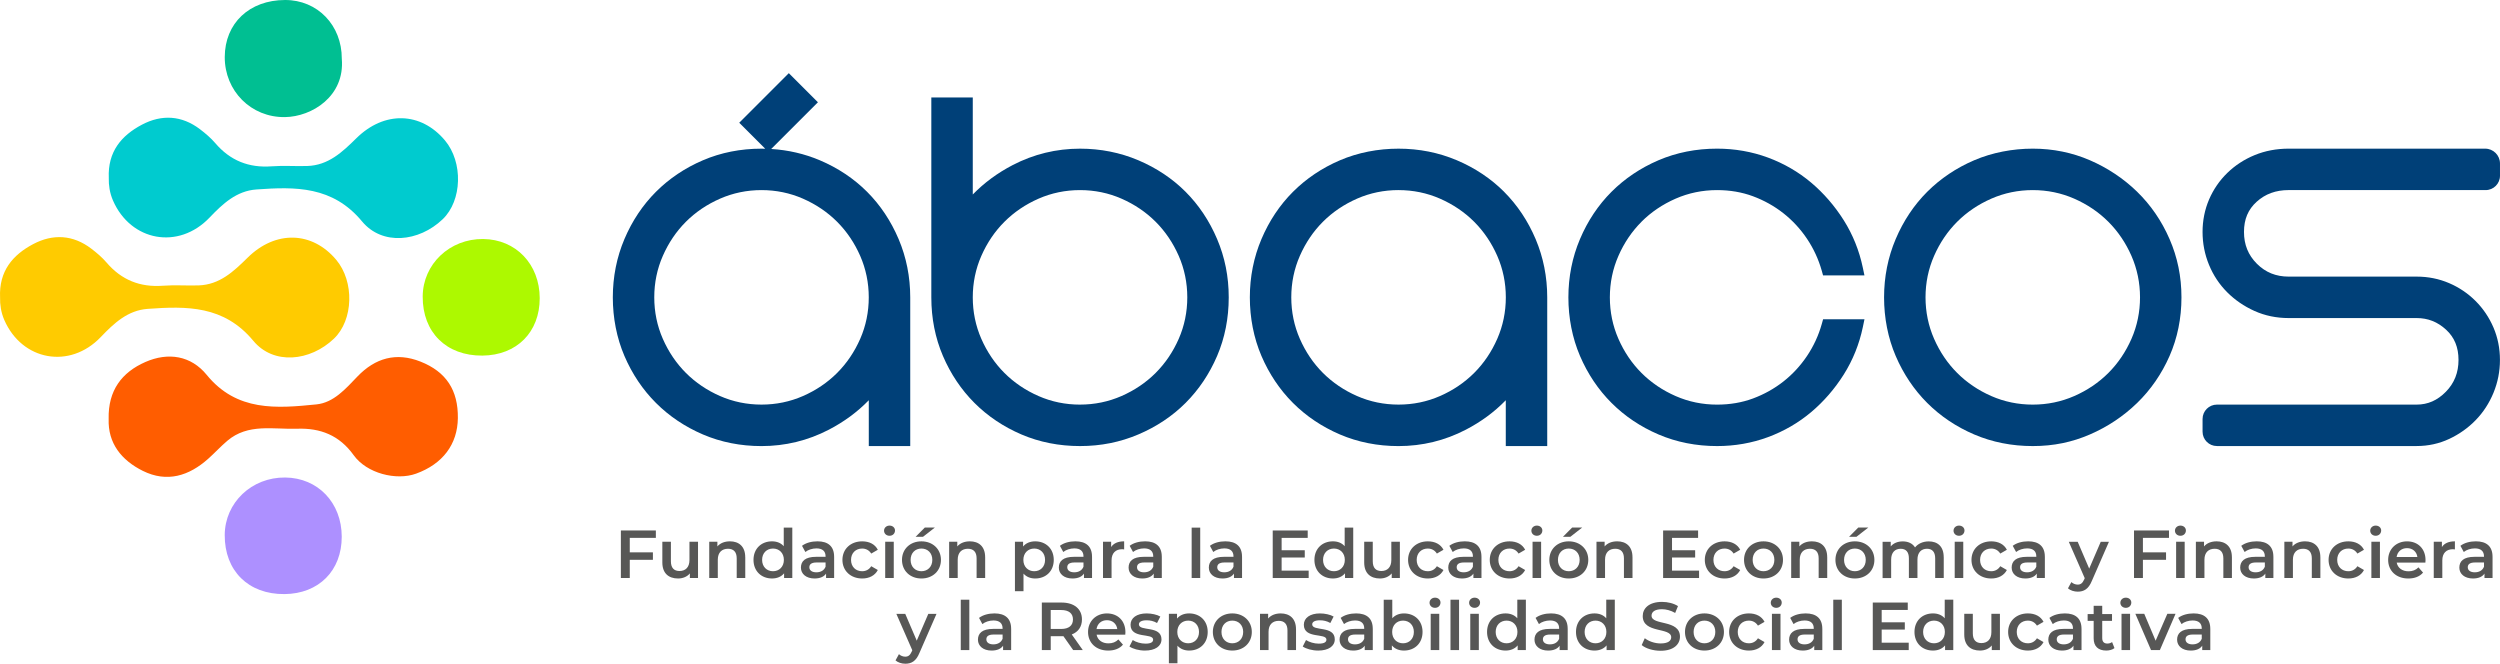
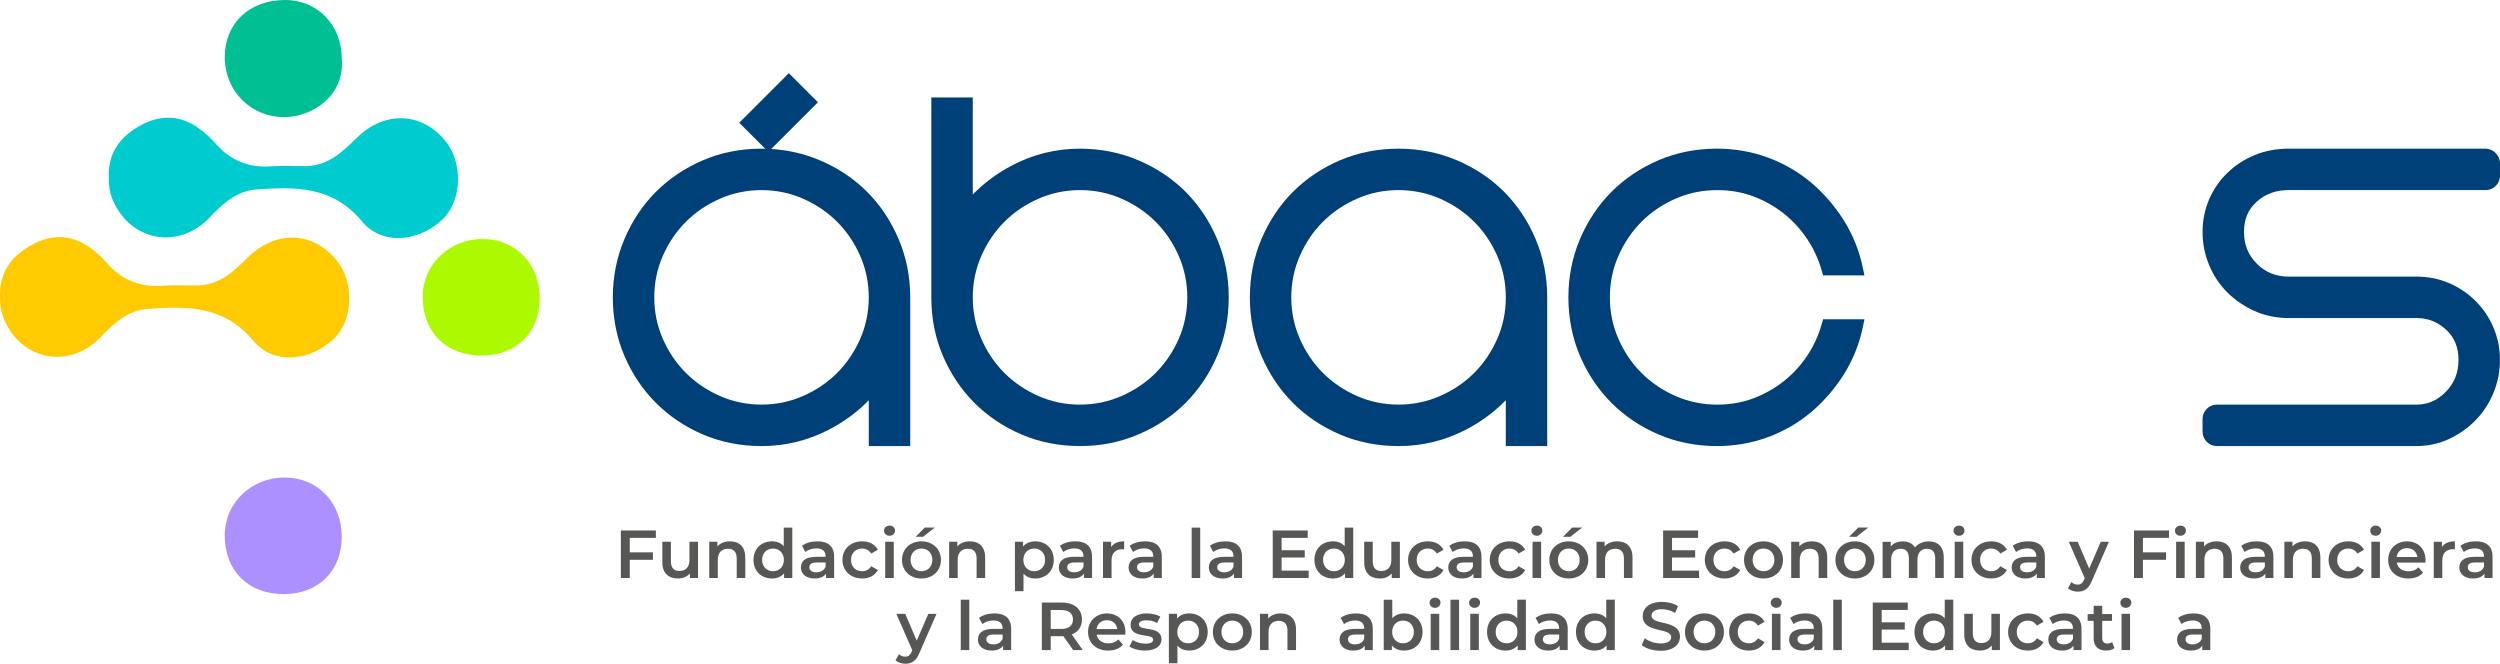
<svg xmlns="http://www.w3.org/2000/svg" id="Layer_2" viewBox="0 0 1638.1 434.91">
  <defs>
    <style>
      .cls-1 {
        fill: #ffcb00;
      }

      .cls-2 {
        fill: #004078;
      }

      .cls-3 {
        fill: #00bf92;
      }

      .cls-4 {
        fill: #adf900;
      }

      .cls-5 {
        fill: #575756;
      }

      .cls-6 {
        fill: #00cbcf;
      }

      .cls-7 {
        fill: #ad90ff;
      }

      .cls-8 {
        fill: #ff5d00;
      }
    </style>
  </defs>
  <g id="LOGO">
    <g>
-       <path class="cls-8" d="M71.19,274.43c-.4-18.59,8.59-30.44,24.06-37.23,15.01-6.59,29.91-4.18,40.2,8.44,19.71,24.15,45.82,21.97,71.9,19.34,11.32-1.15,19.19-10.29,26.87-18.29,11.68-12.17,25.44-16.01,41.24-9.78,17,6.7,24.76,18.86,24.55,37.02-.2,17.19-9.9,30.09-27.39,36.43-12.97,4.7-32.31-.16-40.87-12.09-9.39-13.1-21.84-17.88-36.98-17.35-15.63.55-32.22-3.71-45.89,7.96-4.32,3.69-8.19,7.91-12.43,11.7-12.65,11.3-27.05,15.8-42.84,7.97-14.02-6.96-22.99-18.13-22.41-34.1Z" />
      <path class="cls-6" d="M71.29,116.72c-.8-17.37,8.32-27.95,21.7-35.02,12.94-6.84,26.09-6.14,38.08,3,3.56,2.71,7.06,5.67,9.96,9.06,9.79,11.46,21.98,16.34,36.98,15.22,7.73-.58,15.54.03,23.3-.21,13.83-.44,22.96-9.08,32.15-18.15,18.35-18.14,42.34-17.36,58.06,1.35,12.04,14.33,11.33,39.46-1.47,51.69-15.65,14.96-39.6,17.36-52.8,1.44-19.27-23.23-43.63-22.8-69.22-20.96-13.09.94-22.08,9.39-30.75,18.46-20.31,21.27-51.58,15.55-63.24-11.2-2.19-5.02-2.87-10.2-2.76-14.67Z" />
      <path class="cls-1" d="M.05,194.96c-.8-17.37,8.32-27.95,21.7-35.02,12.94-6.84,26.09-6.14,38.08,3,3.56,2.71,7.06,5.67,9.96,9.06,9.79,11.46,21.98,16.34,36.98,15.22,7.73-.58,15.54.03,23.3-.21,13.83-.44,22.96-9.08,32.15-18.15,18.35-18.14,42.34-17.36,58.06,1.35,12.04,14.33,11.33,39.46-1.47,51.69-15.65,14.96-39.6,17.36-52.8,1.44-19.27-23.23-43.63-22.8-69.22-20.96-13.09.94-22.08,9.39-30.75,18.46-20.31,21.27-51.58,15.55-63.24-11.2C.62,204.61-.06,199.44.05,194.96Z" />
      <path class="cls-3" d="M223.96,38.47c2.11,24.63-19.62,38.01-37.22,38.26-22.21.32-39.54-17.14-39.47-39.35C147.33,15.22,163.37.05,186.78,0c21.24-.05,37.24,16.51,37.18,38.47Z" />
      <path class="cls-7" d="M223.92,351.62c.04,22.3-15.05,37.45-37.52,37.65-23.64.21-39.28-15.25-39.15-38.7.12-21.23,17.67-37.92,39.65-37.69,21.41.22,36.97,16.52,37.02,38.75Z" />
      <path class="cls-4" d="M353.64,195.35c.04,22.3-15.05,37.45-37.52,37.65-23.64.21-39.28-15.25-39.15-38.7.12-21.23,17.67-37.92,39.65-37.69,21.41.22,36.97,16.52,37.02,38.75Z" />
      <g>
        <path class="cls-2" d="M568.14,125.67c-8.68-8.68-19.1-15.63-30.98-20.66-10.02-4.24-20.71-6.71-31.84-7.39l30.62-30.61-19.07-19.07-32.49,32.49,17.04,17.04c-.81-.02-1.62-.06-2.44-.06-13.69,0-26.6,2.56-38.39,7.61-11.75,5.03-22.1,11.98-30.78,20.66-8.67,8.67-15.62,19.09-20.66,30.98-5.05,11.91-7.6,24.75-7.6,38.19s2.56,26.61,7.61,38.39c5.04,11.76,11.99,22.12,20.66,30.78,8.66,8.67,19.02,15.62,30.78,20.66,11.78,5.05,24.7,7.61,38.39,7.61,15.53,0,30.36-3.61,44.08-10.73,9.99-5.18,18.77-11.65,26.2-19.31v30.04h27.16v-97.44c0-13.43-2.56-26.28-7.61-38.19-5.04-11.88-11.99-22.3-20.66-30.98ZM498.97,124.56c9.54,0,18.68,1.89,27.17,5.61,8.54,3.75,16.07,8.84,22.36,15.14,6.3,6.3,11.39,13.82,15.14,22.36,3.72,8.5,5.61,17.64,5.61,27.17s-1.88,18.68-5.6,27.17c-3.74,8.54-8.84,16.06-15.14,22.36-6.31,6.31-13.83,11.4-22.36,15.13-8.48,3.72-17.62,5.61-27.17,5.61s-18.7-1.88-27.18-5.61c-8.53-3.73-16.05-8.82-22.36-15.13-6.31-6.31-11.4-13.84-15.14-22.37-3.72-8.48-5.6-17.62-5.6-27.17s1.88-18.69,5.61-27.17c3.74-8.53,8.83-16.06,15.13-22.36,6.3-6.3,13.83-11.39,22.37-15.13,8.49-3.72,17.63-5.61,27.17-5.61Z" />
        <path class="cls-2" d="M776.85,125.67c-8.68-8.68-19.11-15.63-30.98-20.66-11.91-5.05-24.76-7.6-38.19-7.6-15.53,0-30.36,3.61-44.08,10.73-10,5.19-18.77,11.66-26.2,19.3v-63.58h-27.16v130.98c0,13.69,2.56,26.61,7.61,38.39,5.04,11.77,11.99,22.12,20.65,30.78,8.66,8.67,19.02,15.62,30.78,20.66,11.78,5.05,24.7,7.61,38.39,7.61s26.28-2.56,38.19-7.61c11.89-5.04,22.31-11.99,30.98-20.66,8.67-8.67,15.62-19.03,20.66-30.78,5.05-11.78,7.61-24.7,7.61-38.39s-2.56-26.28-7.61-38.19c-5.03-11.87-11.99-22.29-20.66-30.98ZM707.68,265.12c-9.56,0-18.7-1.88-27.18-5.61-8.53-3.73-16.05-8.82-22.36-15.13-6.31-6.31-11.4-13.83-15.14-22.37-3.72-8.48-5.6-17.62-5.6-27.17s1.88-18.69,5.61-27.17c3.74-8.54,8.83-16.06,15.14-22.36,6.3-6.3,13.82-11.39,22.36-15.14,8.49-3.72,17.64-5.61,27.18-5.61s18.68,1.89,27.17,5.61c8.54,3.75,16.07,8.84,22.36,15.14,6.3,6.3,11.39,13.82,15.14,22.36,3.72,8.49,5.6,17.63,5.6,27.17s-1.88,18.69-5.6,27.17c-3.74,8.54-8.84,16.06-15.14,22.36-6.31,6.31-13.84,11.4-22.37,15.13-8.48,3.72-17.62,5.61-27.17,5.61Z" />
        <path class="cls-2" d="M985.56,125.67c-8.68-8.67-19.1-15.63-30.98-20.66-11.91-5.05-24.76-7.6-38.19-7.6s-26.6,2.56-38.39,7.61c-11.75,5.03-22.1,11.99-30.78,20.66-8.67,8.67-15.63,19.1-20.66,30.98-5.05,11.9-7.61,24.75-7.61,38.19s2.56,26.61,7.61,38.39c5.04,11.76,11.99,22.12,20.65,30.78,8.66,8.67,19.02,15.62,30.78,20.66,11.78,5.05,24.7,7.61,38.39,7.61,15.53,0,30.36-3.61,44.07-10.73,9.99-5.18,18.77-11.65,26.2-19.31v30.04h27.16v-97.44c0-13.43-2.56-26.28-7.6-38.19-5.03-11.87-11.99-22.29-20.66-30.98ZM916.39,124.56c9.53,0,18.68,1.89,27.17,5.61,8.54,3.75,16.07,8.84,22.37,15.14,6.3,6.3,11.39,13.82,15.14,22.36,3.72,8.49,5.61,17.64,5.61,27.17s-1.89,18.68-5.61,27.17c-3.74,8.54-8.83,16.06-15.14,22.36-6.31,6.31-13.84,11.4-22.37,15.13-8.48,3.72-17.62,5.61-27.17,5.61s-18.7-1.88-27.18-5.61c-8.52-3.73-16.05-8.82-22.36-15.13-6.31-6.31-11.4-13.83-15.14-22.37-3.72-8.48-5.61-17.62-5.61-27.17s1.89-18.69,5.61-27.17c3.74-8.54,8.83-16.06,15.14-22.37,6.3-6.3,13.83-11.39,22.36-15.13,8.49-3.72,17.63-5.61,27.18-5.61Z" />
        <path class="cls-2" d="M1075.56,145.3c6.3-6.3,13.83-11.39,22.36-15.13,8.49-3.72,17.63-5.61,27.18-5.61,8.38,0,16.29,1.35,23.49,4.02,7.25,2.69,13.95,6.43,19.91,11.1,5.95,4.68,11.17,10.3,15.49,16.73,4.32,6.43,7.58,13.48,9.69,20.95l.87,3.11h27.11l-1.08-5.14c-2.33-11.13-6.53-21.57-12.49-31.03-5.94-9.41-13.12-17.7-21.36-24.65-8.29-7-17.81-12.51-28.29-16.4-10.5-3.88-21.72-5.85-33.35-5.85-13.69,0-26.61,2.56-38.39,7.61-11.75,5.04-22.1,11.99-30.77,20.66-8.67,8.67-15.63,19.1-20.66,30.98-5.05,11.91-7.6,24.75-7.6,38.19s2.56,26.61,7.61,38.39c5.04,11.76,11.99,22.12,20.66,30.78,8.66,8.67,19.01,15.62,30.78,20.66,11.78,5.05,24.7,7.61,38.39,7.61,11.63,0,22.85-1.97,33.35-5.86,10.48-3.88,19.99-9.4,28.29-16.39,8.24-6.95,15.43-15.24,21.36-24.65,5.96-9.46,10.16-19.9,12.49-31.03l1.07-5.14h-27.11l-.87,3.11c-2.1,7.47-5.36,14.52-9.68,20.95-4.33,6.43-9.54,12.06-15.49,16.73-5.95,4.67-12.65,8.41-19.91,11.1-7.19,2.67-15.09,4.02-23.49,4.02-9.56,0-18.7-1.88-27.18-5.61-8.53-3.73-16.05-8.82-22.36-15.13-6.31-6.31-11.4-13.84-15.13-22.37-3.72-8.48-5.61-17.62-5.61-27.17s1.89-18.69,5.61-27.17c3.73-8.53,8.82-16.05,15.13-22.36Z" />
-         <path class="cls-2" d="M1400.33,125.63c-8.91-8.65-19.3-15.58-30.9-20.61-11.67-5.06-24.27-7.62-37.47-7.62s-26.6,2.56-38.39,7.61c-11.74,5.03-22.1,11.99-30.78,20.66-8.67,8.67-15.62,19.1-20.66,30.98-5.05,11.9-7.61,24.75-7.61,38.19s2.56,26.61,7.61,38.39c5.04,11.76,11.99,22.12,20.65,30.78,8.66,8.67,19.02,15.62,30.78,20.66,11.78,5.05,24.7,7.61,38.39,7.61s25.81-2.56,37.47-7.62c11.62-5.03,22.01-11.97,30.9-20.61,8.93-8.66,16.07-19.02,21.25-30.78,5.19-11.8,7.81-24.73,7.81-38.43s-2.62-26.3-7.81-38.22c-5.17-11.89-12.32-22.31-21.25-30.99ZM1331.95,124.56c9.53,0,18.68,1.89,27.17,5.61,8.54,3.75,16.07,8.84,22.36,15.14,6.3,6.3,11.39,13.82,15.14,22.36,3.72,8.5,5.61,17.64,5.61,27.17s-1.88,18.68-5.6,27.17c-3.75,8.54-8.84,16.07-15.14,22.37-6.31,6.31-13.84,11.4-22.36,15.13-8.48,3.72-17.63,5.61-27.17,5.61s-18.7-1.88-27.17-5.61c-8.52-3.73-16.05-8.82-22.36-15.13-6.31-6.31-11.4-13.83-15.14-22.37-3.72-8.48-5.61-17.62-5.61-27.17s1.89-18.69,5.61-27.17c3.74-8.54,8.83-16.06,15.14-22.37,6.3-6.3,13.83-11.39,22.36-15.13,8.49-3.72,17.63-5.61,27.17-5.61Z" />
        <path class="cls-2" d="M1499.66,124.56h129.03c5.18,0,9.4-4.22,9.4-9.4v-8.03c0-5.36-4.36-9.73-9.73-9.73h-128.71c-7.97,0-15.48,1.42-22.31,4.23-6.81,2.8-12.85,6.74-17.94,11.7-5.1,4.97-9.12,10.83-11.94,17.4-2.82,6.59-4.26,13.74-4.26,21.25s1.42,14.74,4.23,21.56c2.81,6.84,6.82,12.88,11.92,17.97,5.06,5.07,11.07,9.18,17.85,12.24,6.86,3.09,14.41,4.66,22.44,4.66h83.86c7.4,0,13.71,2.5,19.28,7.63,5.47,5.04,8.13,11.52,8.13,19.79s-2.71,15.19-8.29,20.87c-5.55,5.66-11.81,8.41-19.13,8.41h-130.88c-5.19,0-9.41,4.22-9.41,9.41v8.35c0,5.18,4.21,9.39,9.39,9.39h130.91c7.55,0,14.75-1.58,21.37-4.69,6.51-3.05,12.32-7.17,17.27-12.26,4.95-5.08,8.88-11.12,11.69-17.93,2.81-6.82,4.23-14.08,4.23-21.56s-1.43-14.65-4.26-21.25c-2.81-6.55-6.75-12.39-11.72-17.36-4.97-4.97-10.81-8.91-17.36-11.71-6.6-2.83-13.74-4.26-21.24-4.26h-83.86c-8.34,0-15.16-2.76-20.84-8.44-5.68-5.68-8.44-12.49-8.44-20.84s2.71-14.72,8.29-19.76c5.7-5.15,12.57-7.66,21-7.66Z" />
      </g>
    </g>
    <g>
      <path class="cls-5" d="M412.65,352.44v9.48h15.16v4.89h-15.16v11.92h-5.83v-31.15h22.92v4.85h-17.09Z" />
      <path class="cls-5" d="M457.37,354.98v23.76h-5.34v-3.03c-1.79,2.18-4.62,3.34-7.72,3.34-6.14,0-10.32-3.34-10.32-10.5v-13.57h5.61v12.81c0,4.32,2.06,6.36,5.61,6.36,3.9,0,6.55-2.4,6.55-7.16v-12.01h5.61Z" />
      <path class="cls-5" d="M488.33,365.12v13.62h-5.61v-12.9c0-4.23-2.11-6.27-5.7-6.27-3.99,0-6.69,2.4-6.69,7.16v12.01h-5.61v-23.76h5.34v3.07c1.84-2.18,4.75-3.34,8.25-3.34,5.74,0,10,3.25,10,10.41Z" />
      <path class="cls-5" d="M519.15,345.72v33.01h-5.38v-3.07c-1.88,2.27-4.67,3.38-7.94,3.38-6.95,0-12.11-4.81-12.11-12.19s5.16-12.15,12.11-12.15c3.09,0,5.83,1.02,7.71,3.2v-12.19h5.61ZM513.63,366.86c0-4.54-3.1-7.43-7.13-7.43s-7.13,2.89-7.13,7.43,3.1,7.43,7.13,7.43,7.13-2.89,7.13-7.43Z" />
      <path class="cls-5" d="M546.56,364.81v13.93h-5.29v-2.89c-1.35,2.05-3.95,3.2-7.54,3.2-5.47,0-8.93-2.98-8.93-7.12s2.69-7.08,9.96-7.08h6.19v-.36c0-3.25-1.97-5.16-5.97-5.16-2.69,0-5.47.89-7.27,2.36l-2.2-4.05c2.56-1.96,6.28-2.94,10.14-2.94,6.91,0,10.9,3.25,10.9,10.1ZM540.95,371.31v-2.76h-5.79c-3.81,0-4.84,1.42-4.84,3.16,0,2,1.7,3.29,4.58,3.29s5.11-1.25,6.06-3.69Z" />
      <path class="cls-5" d="M551.99,366.86c0-7.12,5.38-12.15,12.96-12.15,4.67,0,8.39,1.91,10.23,5.52l-4.31,2.49c-1.44-2.27-3.59-3.29-5.97-3.29-4.13,0-7.27,2.85-7.27,7.43s3.14,7.43,7.27,7.43c2.38,0,4.53-1.02,5.97-3.29l4.31,2.49c-1.84,3.56-5.56,5.56-10.23,5.56-7.58,0-12.96-5.07-12.96-12.19Z" />
      <path class="cls-5" d="M579.26,347.73c0-1.87,1.53-3.34,3.59-3.34s3.59,1.38,3.59,3.2c0,1.96-1.48,3.47-3.59,3.47s-3.59-1.47-3.59-3.34ZM580.02,354.98h5.61v23.76h-5.61v-23.76Z" />
      <path class="cls-5" d="M591.02,366.86c0-7.12,5.38-12.15,12.74-12.15s12.79,5.03,12.79,12.15-5.34,12.19-12.79,12.19-12.74-5.07-12.74-12.19ZM610.89,366.86c0-4.54-3.05-7.43-7.13-7.43s-7.09,2.89-7.09,7.43,3.05,7.43,7.09,7.43,7.13-2.89,7.13-7.43ZM606,345.64h6.59l-7.81,6.1h-4.84l6.06-6.1Z" />
      <path class="cls-5" d="M645.52,365.12v13.62h-5.61v-12.9c0-4.23-2.11-6.27-5.7-6.27-3.99,0-6.68,2.4-6.68,7.16v12.01h-5.61v-23.76h5.34v3.07c1.84-2.18,4.75-3.34,8.25-3.34,5.74,0,10,3.25,10,10.41Z" />
-       <path class="cls-5" d="M690.47,366.86c0,7.39-5.16,12.19-12.16,12.19-3.05,0-5.74-1.02-7.67-3.2v11.52h-5.61v-32.39h5.34v3.11c1.88-2.27,4.67-3.38,7.94-3.38,7,0,12.16,4.81,12.16,12.15ZM684.77,366.86c0-4.54-3.05-7.43-7.09-7.43s-7.13,2.89-7.13,7.43,3.1,7.43,7.13,7.43,7.09-2.89,7.09-7.43Z" />
+       <path class="cls-5" d="M690.47,366.86c0,7.39-5.16,12.19-12.16,12.19-3.05,0-5.74-1.02-7.67-3.2v11.52h-5.61v-32.39h5.34v3.11c1.88-2.27,4.67-3.38,7.94-3.38,7,0,12.16,4.81,12.16,12.15M684.77,366.86c0-4.54-3.05-7.43-7.09-7.43s-7.13,2.89-7.13,7.43,3.1,7.43,7.13,7.43,7.09-2.89,7.09-7.43Z" />
      <path class="cls-5" d="M715.55,364.81v13.93h-5.29v-2.89c-1.35,2.05-3.95,3.2-7.54,3.2-5.47,0-8.93-2.98-8.93-7.12s2.69-7.08,9.96-7.08h6.19v-.36c0-3.25-1.97-5.16-5.97-5.16-2.69,0-5.47.89-7.27,2.36l-2.2-4.05c2.56-1.96,6.28-2.94,10.14-2.94,6.91,0,10.9,3.25,10.9,10.1ZM709.94,371.31v-2.76h-5.79c-3.81,0-4.84,1.42-4.84,3.16,0,2,1.7,3.29,4.58,3.29s5.11-1.25,6.06-3.69Z" />
      <path class="cls-5" d="M736.59,354.71v5.29c-.49-.09-.9-.13-1.3-.13-4.26,0-6.95,2.49-6.95,7.34v11.52h-5.61v-23.76h5.34v3.47c1.62-2.49,4.53-3.74,8.52-3.74Z" />
      <path class="cls-5" d="M761.26,364.81v13.93h-5.29v-2.89c-1.35,2.05-3.95,3.2-7.54,3.2-5.47,0-8.93-2.98-8.93-7.12s2.69-7.08,9.96-7.08h6.19v-.36c0-3.25-1.97-5.16-5.97-5.16-2.69,0-5.47.89-7.27,2.36l-2.2-4.05c2.56-1.96,6.28-2.94,10.14-2.94,6.91,0,10.9,3.25,10.9,10.1ZM755.66,371.31v-2.76h-5.79c-3.81,0-4.85,1.42-4.85,3.16,0,2,1.71,3.29,4.58,3.29s5.11-1.25,6.06-3.69Z" />
      <path class="cls-5" d="M780.82,345.72h5.61v33.01h-5.61v-33.01Z" />
      <path class="cls-5" d="M813.84,364.81v13.93h-5.29v-2.89c-1.35,2.05-3.95,3.2-7.54,3.2-5.47,0-8.93-2.98-8.93-7.12s2.69-7.08,9.96-7.08h6.19v-.36c0-3.25-1.97-5.16-5.97-5.16-2.69,0-5.47.89-7.27,2.36l-2.2-4.05c2.56-1.96,6.28-2.94,10.14-2.94,6.91,0,10.9,3.25,10.9,10.1ZM808.23,371.31v-2.76h-5.79c-3.81,0-4.85,1.42-4.85,3.16,0,2,1.71,3.29,4.58,3.29s5.12-1.25,6.06-3.69Z" />
      <path class="cls-5" d="M857.49,373.89v4.85h-23.55v-31.15h22.92v4.85h-17.09v8.1h15.16v4.76h-15.16v8.59h17.72Z" />
      <path class="cls-5" d="M886.69,345.72v33.01h-5.38v-3.07c-1.88,2.27-4.67,3.38-7.94,3.38-6.96,0-12.11-4.81-12.11-12.19s5.16-12.15,12.11-12.15c3.09,0,5.83,1.02,7.71,3.2v-12.19h5.61ZM881.18,366.86c0-4.54-3.1-7.43-7.13-7.43s-7.13,2.89-7.13,7.43,3.1,7.43,7.13,7.43,7.13-2.89,7.13-7.43Z" />
      <path class="cls-5" d="M917.25,354.98v23.76h-5.34v-3.03c-1.79,2.18-4.62,3.34-7.71,3.34-6.15,0-10.32-3.34-10.32-10.5v-13.57h5.61v12.81c0,4.32,2.06,6.36,5.61,6.36,3.9,0,6.55-2.4,6.55-7.16v-12.01h5.61Z" />
      <path class="cls-5" d="M922.63,366.86c0-7.12,5.38-12.15,12.96-12.15,4.67,0,8.39,1.91,10.23,5.52l-4.31,2.49c-1.44-2.27-3.59-3.29-5.97-3.29-4.13,0-7.27,2.85-7.27,7.43s3.14,7.43,7.27,7.43c2.38,0,4.53-1.02,5.97-3.29l4.31,2.49c-1.84,3.56-5.56,5.56-10.23,5.56-7.58,0-12.96-5.07-12.96-12.19Z" />
      <path class="cls-5" d="M970.72,364.81v13.93h-5.29v-2.89c-1.35,2.05-3.95,3.2-7.54,3.2-5.47,0-8.93-2.98-8.93-7.12s2.69-7.08,9.96-7.08h6.19v-.36c0-3.25-1.97-5.16-5.97-5.16-2.69,0-5.47.89-7.27,2.36l-2.2-4.05c2.56-1.96,6.28-2.94,10.14-2.94,6.91,0,10.9,3.25,10.9,10.1ZM965.11,371.31v-2.76h-5.79c-3.81,0-4.84,1.42-4.84,3.16,0,2,1.7,3.29,4.57,3.29s5.12-1.25,6.06-3.69Z" />
      <path class="cls-5" d="M976.15,366.86c0-7.12,5.38-12.15,12.96-12.15,4.66,0,8.39,1.91,10.23,5.52l-4.31,2.49c-1.44-2.27-3.59-3.29-5.96-3.29-4.13,0-7.27,2.85-7.27,7.43s3.14,7.43,7.27,7.43c2.38,0,4.53-1.02,5.96-3.29l4.31,2.49c-1.84,3.56-5.56,5.56-10.23,5.56-7.58,0-12.96-5.07-12.96-12.19Z" />
      <path class="cls-5" d="M1003.42,347.73c0-1.87,1.53-3.34,3.59-3.34s3.59,1.38,3.59,3.2c0,1.96-1.48,3.47-3.59,3.47s-3.59-1.47-3.59-3.34ZM1004.19,354.98h5.61v23.76h-5.61v-23.76Z" />
      <path class="cls-5" d="M1015.18,366.86c0-7.12,5.38-12.15,12.74-12.15s12.79,5.03,12.79,12.15-5.34,12.19-12.79,12.19-12.74-5.07-12.74-12.19ZM1035.05,366.86c0-4.54-3.05-7.43-7.13-7.43s-7.09,2.89-7.09,7.43,3.05,7.43,7.09,7.43,7.13-2.89,7.13-7.43ZM1030.16,345.64h6.59l-7.81,6.1h-4.84l6.06-6.1Z" />
      <path class="cls-5" d="M1069.68,365.12v13.62h-5.61v-12.9c0-4.23-2.11-6.27-5.7-6.27-3.99,0-6.68,2.4-6.68,7.16v12.01h-5.61v-23.76h5.34v3.07c1.84-2.18,4.76-3.34,8.25-3.34,5.74,0,10,3.25,10,10.41Z" />
      <path class="cls-5" d="M1113.29,373.89v4.85h-23.55v-31.15h22.92v4.85h-17.09v8.1h15.16v4.76h-15.16v8.59h17.72Z" />
      <path class="cls-5" d="M1117.06,366.86c0-7.12,5.38-12.15,12.96-12.15,4.66,0,8.39,1.91,10.23,5.52l-4.31,2.49c-1.44-2.27-3.59-3.29-5.96-3.29-4.13,0-7.27,2.85-7.27,7.43s3.14,7.43,7.27,7.43c2.38,0,4.53-1.02,5.96-3.29l4.31,2.49c-1.84,3.56-5.56,5.56-10.23,5.56-7.58,0-12.96-5.07-12.96-12.19Z" />
      <path class="cls-5" d="M1142.76,366.86c0-7.12,5.38-12.15,12.74-12.15s12.79,5.03,12.79,12.15-5.34,12.19-12.79,12.19-12.74-5.07-12.74-12.19ZM1162.63,366.86c0-4.54-3.05-7.43-7.13-7.43s-7.09,2.89-7.09,7.43,3.05,7.43,7.09,7.43,7.13-2.89,7.13-7.43Z" />
      <path class="cls-5" d="M1197.27,365.12v13.62h-5.61v-12.9c0-4.23-2.11-6.27-5.7-6.27-3.99,0-6.69,2.4-6.69,7.16v12.01h-5.61v-23.76h5.34v3.07c1.84-2.18,4.76-3.34,8.26-3.34,5.74,0,10,3.25,10,10.41Z" />
      <path class="cls-5" d="M1202.65,366.86c0-7.12,5.38-12.15,12.74-12.15s12.79,5.03,12.79,12.15-5.34,12.19-12.79,12.19-12.74-5.07-12.74-12.19ZM1222.52,366.86c0-4.54-3.05-7.43-7.13-7.43s-7.09,2.89-7.09,7.43,3.05,7.43,7.09,7.43,7.13-2.89,7.13-7.43ZM1217.63,345.64h6.59l-7.81,6.1h-4.84l6.06-6.1Z" />
      <path class="cls-5" d="M1273.62,365.12v13.62h-5.61v-12.9c0-4.23-1.97-6.27-5.38-6.27-3.68,0-6.24,2.4-6.24,7.12v12.06h-5.61v-12.9c0-4.23-1.97-6.27-5.38-6.27-3.72,0-6.24,2.4-6.24,7.12v12.06h-5.61v-23.76h5.34v3.03c1.79-2.14,4.58-3.29,7.85-3.29,3.5,0,6.42,1.29,8.07,3.96,1.93-2.45,5.16-3.96,8.97-3.96,5.79,0,9.82,3.25,9.82,10.41Z" />
      <path class="cls-5" d="M1280.03,347.73c0-1.87,1.53-3.34,3.59-3.34s3.59,1.38,3.59,3.2c0,1.96-1.48,3.47-3.59,3.47s-3.59-1.47-3.59-3.34ZM1280.8,354.98h5.61v23.76h-5.61v-23.76Z" />
      <path class="cls-5" d="M1291.79,366.86c0-7.12,5.38-12.15,12.96-12.15,4.67,0,8.39,1.91,10.23,5.52l-4.31,2.49c-1.44-2.27-3.59-3.29-5.97-3.29-4.13,0-7.27,2.85-7.27,7.43s3.14,7.43,7.27,7.43c2.38,0,4.53-1.02,5.97-3.29l4.31,2.49c-1.84,3.56-5.56,5.56-10.23,5.56-7.58,0-12.96-5.07-12.96-12.19Z" />
      <path class="cls-5" d="M1339.88,364.81v13.93h-5.29v-2.89c-1.35,2.05-3.95,3.2-7.54,3.2-5.47,0-8.93-2.98-8.93-7.12s2.69-7.08,9.96-7.08h6.19v-.36c0-3.25-1.97-5.16-5.97-5.16-2.69,0-5.47.89-7.27,2.36l-2.2-4.05c2.56-1.96,6.28-2.94,10.14-2.94,6.91,0,10.9,3.25,10.9,10.1ZM1334.27,371.31v-2.76h-5.79c-3.81,0-4.84,1.42-4.84,3.16,0,2,1.7,3.29,4.57,3.29s5.12-1.25,6.06-3.69Z" />
      <path class="cls-5" d="M1381.87,354.98l-11.21,25.67c-2.2,5.38-5.25,7.03-9.24,7.03-2.38,0-4.89-.8-6.41-2.18l2.24-4.09c1.08,1.02,2.6,1.65,4.13,1.65,1.97,0,3.14-.93,4.22-3.29l.4-.93-10.45-23.85h5.83l7.54,17.58,7.58-17.58h5.38Z" />
      <path class="cls-5" d="M1404.12,352.44v9.48h15.16v4.89h-15.16v11.92h-5.83v-31.15h22.92v4.85h-17.09Z" />
      <path class="cls-5" d="M1425.11,347.73c0-1.87,1.53-3.34,3.59-3.34s3.59,1.38,3.59,3.2c0,1.96-1.48,3.47-3.59,3.47s-3.59-1.47-3.59-3.34ZM1425.88,354.98h5.61v23.76h-5.61v-23.76Z" />
      <path class="cls-5" d="M1462.44,365.12v13.62h-5.61v-12.9c0-4.23-2.11-6.27-5.7-6.27-3.99,0-6.69,2.4-6.69,7.16v12.01h-5.61v-23.76h5.34v3.07c1.84-2.18,4.76-3.34,8.26-3.34,5.74,0,10,3.25,10,10.41Z" />
      <path class="cls-5" d="M1489.62,364.81v13.93h-5.29v-2.89c-1.35,2.05-3.95,3.2-7.54,3.2-5.47,0-8.93-2.98-8.93-7.12s2.69-7.08,9.96-7.08h6.19v-.36c0-3.25-1.97-5.16-5.97-5.16-2.69,0-5.47.89-7.27,2.36l-2.2-4.05c2.56-1.96,6.28-2.94,10.14-2.94,6.91,0,10.9,3.25,10.9,10.1ZM1484.02,371.31v-2.76h-5.79c-3.81,0-4.85,1.42-4.85,3.16,0,2,1.71,3.29,4.58,3.29s5.11-1.25,6.06-3.69Z" />
      <path class="cls-5" d="M1520.4,365.12v13.62h-5.61v-12.9c0-4.23-2.11-6.27-5.7-6.27-3.99,0-6.68,2.4-6.68,7.16v12.01h-5.61v-23.76h5.34v3.07c1.84-2.18,4.76-3.34,8.25-3.34,5.74,0,10,3.25,10,10.41Z" />
      <path class="cls-5" d="M1525.78,366.86c0-7.12,5.38-12.15,12.96-12.15,4.66,0,8.39,1.91,10.23,5.52l-4.31,2.49c-1.44-2.27-3.59-3.29-5.96-3.29-4.13,0-7.27,2.85-7.27,7.43s3.14,7.43,7.27,7.43c2.38,0,4.53-1.02,5.96-3.29l4.31,2.49c-1.84,3.56-5.56,5.56-10.23,5.56-7.58,0-12.96-5.07-12.96-12.19Z" />
      <path class="cls-5" d="M1553.06,347.73c0-1.87,1.53-3.34,3.59-3.34s3.59,1.38,3.59,3.2c0,1.96-1.48,3.47-3.59,3.47s-3.59-1.47-3.59-3.34ZM1553.82,354.98h5.61v23.76h-5.61v-23.76Z" />
      <path class="cls-5" d="M1589.21,368.64h-18.8c.67,3.47,3.59,5.7,7.76,5.7,2.69,0,4.8-.84,6.5-2.58l3.01,3.43c-2.15,2.54-5.52,3.87-9.64,3.87-8.03,0-13.23-5.12-13.23-12.19s5.25-12.15,12.38-12.15,12.11,4.85,12.11,12.28c0,.44-.04,1.11-.09,1.65ZM1570.37,364.95h13.59c-.45-3.43-3.1-5.79-6.78-5.79s-6.28,2.31-6.82,5.79Z" />
      <path class="cls-5" d="M1608.55,354.71v5.29c-.49-.09-.9-.13-1.3-.13-4.26,0-6.95,2.49-6.95,7.34v11.52h-5.61v-23.76h5.34v3.47c1.62-2.49,4.53-3.74,8.52-3.74Z" />
      <path class="cls-5" d="M1633.22,364.81v13.93h-5.29v-2.89c-1.35,2.05-3.95,3.2-7.54,3.2-5.47,0-8.93-2.98-8.93-7.12s2.69-7.08,9.96-7.08h6.19v-.36c0-3.25-1.97-5.16-5.97-5.16-2.69,0-5.47.89-7.27,2.36l-2.2-4.05c2.56-1.96,6.28-2.94,10.14-2.94,6.91,0,10.9,3.25,10.9,10.1ZM1627.62,371.31v-2.76h-5.79c-3.81,0-4.85,1.42-4.85,3.16,0,2,1.71,3.29,4.58,3.29s5.11-1.25,6.06-3.69Z" />
      <path class="cls-5" d="M613.65,402.2l-11.21,25.67c-2.2,5.38-5.25,7.03-9.24,7.03-2.38,0-4.89-.8-6.42-2.18l2.24-4.09c1.08,1.02,2.6,1.65,4.13,1.65,1.97,0,3.14-.93,4.22-3.29l.4-.93-10.45-23.85h5.83l7.54,17.58,7.58-17.58h5.38Z" />
      <path class="cls-5" d="M629.53,392.95h5.61v33.01h-5.61v-33.01Z" />
      <path class="cls-5" d="M662.55,412.04v13.93h-5.29v-2.89c-1.35,2.05-3.95,3.2-7.54,3.2-5.47,0-8.93-2.98-8.93-7.12s2.69-7.08,9.96-7.08h6.19v-.36c0-3.25-1.97-5.16-5.97-5.16-2.69,0-5.47.89-7.27,2.36l-2.2-4.05c2.56-1.96,6.28-2.94,10.14-2.94,6.91,0,10.9,3.25,10.9,10.1ZM656.94,418.53v-2.76h-5.79c-3.81,0-4.85,1.42-4.85,3.16,0,2,1.71,3.29,4.58,3.29s5.11-1.25,6.06-3.69Z" />
      <path class="cls-5" d="M703.19,425.96l-6.41-9.12c-.4.04-.81.04-1.21.04h-7.09v9.08h-5.83v-31.15h12.92c8.25,0,13.37,4.18,13.37,11.08,0,4.72-2.42,8.19-6.68,9.83l7.22,10.23h-6.28ZM695.29,399.71h-6.82v12.41h6.82c5.11,0,7.76-2.31,7.76-6.23s-2.65-6.18-7.76-6.18Z" />
      <path class="cls-5" d="M737.33,415.86h-18.8c.67,3.47,3.59,5.7,7.76,5.7,2.69,0,4.8-.84,6.51-2.58l3.01,3.43c-2.15,2.54-5.52,3.87-9.65,3.87-8.03,0-13.23-5.12-13.23-12.19s5.25-12.15,12.38-12.15,12.11,4.85,12.11,12.28c0,.44-.04,1.11-.09,1.65ZM718.49,412.17h13.59c-.45-3.43-3.1-5.79-6.77-5.79s-6.28,2.31-6.82,5.79Z" />
      <path class="cls-5" d="M740.06,423.61l2.15-4.23c2.11,1.38,5.34,2.36,8.34,2.36,3.54,0,5.03-.98,5.03-2.63,0-4.54-14.8-.27-14.8-9.74,0-4.49,4.08-7.43,10.54-7.43,3.18,0,6.82.76,8.97,2.05l-2.15,4.23c-2.29-1.33-4.58-1.78-6.86-1.78-3.41,0-5.03,1.11-5.03,2.67,0,4.81,14.8.53,14.8,9.83,0,4.45-4.13,7.34-10.86,7.34-3.99,0-7.99-1.16-10.14-2.67Z" />
      <path class="cls-5" d="M791.34,414.08c0,7.39-5.16,12.19-12.16,12.19-3.05,0-5.74-1.02-7.67-3.2v11.52h-5.61v-32.39h5.34v3.11c1.88-2.27,4.67-3.38,7.94-3.38,7,0,12.16,4.81,12.16,12.15ZM785.64,414.08c0-4.54-3.05-7.43-7.09-7.43s-7.13,2.89-7.13,7.43,3.1,7.43,7.13,7.43,7.09-2.89,7.09-7.43Z" />
      <path class="cls-5" d="M794.71,414.08c0-7.12,5.38-12.15,12.74-12.15s12.79,5.03,12.79,12.15-5.34,12.19-12.79,12.19-12.74-5.07-12.74-12.19ZM814.58,414.08c0-4.54-3.05-7.43-7.13-7.43s-7.09,2.89-7.09,7.43,3.05,7.43,7.09,7.43,7.13-2.89,7.13-7.43Z" />
      <path class="cls-5" d="M849.21,412.35v13.62h-5.61v-12.9c0-4.23-2.11-6.27-5.7-6.27-3.99,0-6.69,2.4-6.69,7.16v12.01h-5.61v-23.76h5.34v3.07c1.84-2.18,4.76-3.34,8.26-3.34,5.74,0,10,3.25,10,10.41Z" />
-       <path class="cls-5" d="M853.61,423.61l2.15-4.23c2.11,1.38,5.34,2.36,8.34,2.36,3.54,0,5.03-.98,5.03-2.63,0-4.54-14.8-.27-14.8-9.74,0-4.49,4.08-7.43,10.54-7.43,3.19,0,6.82.76,8.97,2.05l-2.15,4.23c-2.29-1.33-4.58-1.78-6.86-1.78-3.41,0-5.03,1.11-5.03,2.67,0,4.81,14.8.53,14.8,9.83,0,4.45-4.13,7.34-10.86,7.34-3.99,0-7.99-1.16-10.14-2.67Z" />
      <path class="cls-5" d="M899.5,412.04v13.93h-5.29v-2.89c-1.35,2.05-3.95,3.2-7.54,3.2-5.47,0-8.93-2.98-8.93-7.12s2.69-7.08,9.96-7.08h6.19v-.36c0-3.25-1.97-5.16-5.97-5.16-2.69,0-5.47.89-7.27,2.36l-2.2-4.05c2.56-1.96,6.28-2.94,10.14-2.94,6.91,0,10.9,3.25,10.9,10.1ZM893.89,418.53v-2.76h-5.79c-3.81,0-4.84,1.42-4.84,3.16,0,2,1.7,3.29,4.57,3.29s5.12-1.25,6.06-3.69Z" />
      <path class="cls-5" d="M932.11,414.08c0,7.39-5.16,12.19-12.16,12.19-3.28,0-6.06-1.11-7.94-3.38v3.07h-5.34v-33.01h5.61v12.15c1.93-2.14,4.62-3.16,7.67-3.16,7,0,12.16,4.76,12.16,12.15ZM926.42,414.08c0-4.54-3.05-7.43-7.09-7.43s-7.13,2.89-7.13,7.43,3.1,7.43,7.13,7.43,7.09-2.89,7.09-7.43Z" />
      <path class="cls-5" d="M936.69,394.95c0-1.87,1.53-3.34,3.59-3.34s3.59,1.38,3.59,3.2c0,1.96-1.48,3.47-3.59,3.47s-3.59-1.47-3.59-3.34ZM937.45,402.2h5.61v23.76h-5.61v-23.76Z" />
      <path class="cls-5" d="M950.42,392.95h5.61v33.01h-5.61v-33.01Z" />
      <path class="cls-5" d="M962.62,394.95c0-1.87,1.53-3.34,3.59-3.34s3.59,1.38,3.59,3.2c0,1.96-1.48,3.47-3.59,3.47s-3.59-1.47-3.59-3.34ZM963.38,402.2h5.61v23.76h-5.61v-23.76Z" />
      <path class="cls-5" d="M999.81,392.95v33.01h-5.38v-3.07c-1.88,2.27-4.67,3.38-7.94,3.38-6.96,0-12.11-4.81-12.11-12.19s5.16-12.15,12.11-12.15c3.09,0,5.83,1.02,7.71,3.2v-12.19h5.61ZM994.29,414.08c0-4.54-3.1-7.43-7.13-7.43s-7.13,2.89-7.13,7.43,3.1,7.43,7.13,7.43,7.13-2.89,7.13-7.43Z" />
      <path class="cls-5" d="M1027.22,412.04v13.93h-5.29v-2.89c-1.35,2.05-3.95,3.2-7.54,3.2-5.47,0-8.93-2.98-8.93-7.12s2.69-7.08,9.96-7.08h6.19v-.36c0-3.25-1.97-5.16-5.97-5.16-2.69,0-5.47.89-7.27,2.36l-2.2-4.05c2.56-1.96,6.28-2.94,10.14-2.94,6.91,0,10.9,3.25,10.9,10.1ZM1021.61,418.53v-2.76h-5.79c-3.81,0-4.85,1.42-4.85,3.16,0,2,1.71,3.29,4.58,3.29s5.11-1.25,6.06-3.69Z" />
      <path class="cls-5" d="M1058.08,392.95v33.01h-5.38v-3.07c-1.88,2.27-4.67,3.38-7.94,3.38-6.95,0-12.11-4.81-12.11-12.19s5.16-12.15,12.11-12.15c3.1,0,5.83,1.02,7.72,3.2v-12.19h5.61ZM1052.57,414.08c0-4.54-3.1-7.43-7.13-7.43s-7.13,2.89-7.13,7.43,3.09,7.43,7.13,7.43,7.13-2.89,7.13-7.43Z" />
      <path class="cls-5" d="M1075.71,422.67l2.02-4.49c2.51,2,6.51,3.43,10.36,3.43,4.89,0,6.95-1.74,6.95-4.05,0-6.72-18.66-2.31-18.66-13.88,0-5.03,4.04-9.3,12.65-9.3,3.77,0,7.72.98,10.45,2.76l-1.84,4.49c-2.83-1.65-5.92-2.45-8.66-2.45-4.84,0-6.82,1.87-6.82,4.23,0,6.63,18.62,2.31,18.62,13.75,0,4.98-4.08,9.25-12.7,9.25-4.89,0-9.78-1.51-12.38-3.74Z" />
      <path class="cls-5" d="M1104.07,414.08c0-7.12,5.38-12.15,12.74-12.15s12.79,5.03,12.79,12.15-5.34,12.19-12.79,12.19-12.74-5.07-12.74-12.19ZM1123.94,414.08c0-4.54-3.05-7.43-7.13-7.43s-7.09,2.89-7.09,7.43,3.05,7.43,7.09,7.43,7.13-2.89,7.13-7.43Z" />
      <path class="cls-5" d="M1133,414.08c0-7.12,5.38-12.15,12.96-12.15,4.67,0,8.39,1.91,10.23,5.52l-4.31,2.49c-1.44-2.27-3.59-3.29-5.97-3.29-4.13,0-7.27,2.85-7.27,7.43s3.14,7.43,7.27,7.43c2.38,0,4.53-1.02,5.97-3.29l4.31,2.49c-1.84,3.56-5.56,5.56-10.23,5.56-7.58,0-12.96-5.07-12.96-12.19Z" />
      <path class="cls-5" d="M1160.28,394.95c0-1.87,1.53-3.34,3.59-3.34s3.59,1.38,3.59,3.2c0,1.96-1.48,3.47-3.59,3.47s-3.59-1.47-3.59-3.34ZM1161.04,402.2h5.61v23.76h-5.61v-23.76Z" />
      <path class="cls-5" d="M1194.06,412.04v13.93h-5.29v-2.89c-1.35,2.05-3.95,3.2-7.54,3.2-5.47,0-8.93-2.98-8.93-7.12s2.69-7.08,9.96-7.08h6.19v-.36c0-3.25-1.97-5.16-5.97-5.16-2.69,0-5.47.89-7.27,2.36l-2.2-4.05c2.56-1.96,6.28-2.94,10.14-2.94,6.91,0,10.9,3.25,10.9,10.1ZM1188.45,418.53v-2.76h-5.79c-3.81,0-4.84,1.42-4.84,3.16,0,2,1.7,3.29,4.57,3.29s5.12-1.25,6.06-3.69Z" />
      <path class="cls-5" d="M1201.23,392.95h5.61v33.01h-5.61v-33.01Z" />
      <path class="cls-5" d="M1250.67,421.11v4.85h-23.55v-31.15h22.92v4.85h-17.09v8.1h15.16v4.76h-15.16v8.59h17.72Z" />
      <path class="cls-5" d="M1279.87,392.95v33.01h-5.38v-3.07c-1.88,2.27-4.67,3.38-7.94,3.38-6.96,0-12.11-4.81-12.11-12.19s5.16-12.15,12.11-12.15c3.09,0,5.83,1.02,7.71,3.2v-12.19h5.61ZM1274.36,414.08c0-4.54-3.1-7.43-7.13-7.43s-7.13,2.89-7.13,7.43,3.1,7.43,7.13,7.43,7.13-2.89,7.13-7.43Z" />
      <path class="cls-5" d="M1310.43,402.2v23.76h-5.34v-3.03c-1.79,2.18-4.62,3.34-7.71,3.34-6.15,0-10.32-3.34-10.32-10.5v-13.57h5.61v12.81c0,4.32,2.06,6.36,5.61,6.36,3.9,0,6.55-2.4,6.55-7.16v-12.01h5.61Z" />
      <path class="cls-5" d="M1315.81,414.08c0-7.12,5.38-12.15,12.96-12.15,4.66,0,8.39,1.91,10.23,5.52l-4.31,2.49c-1.44-2.27-3.59-3.29-5.96-3.29-4.13,0-7.27,2.85-7.27,7.43s3.14,7.43,7.27,7.43c2.38,0,4.53-1.02,5.96-3.29l4.31,2.49c-1.84,3.56-5.56,5.56-10.23,5.56-7.58,0-12.96-5.07-12.96-12.19Z" />
      <path class="cls-5" d="M1363.9,412.04v13.93h-5.29v-2.89c-1.35,2.05-3.95,3.2-7.54,3.2-5.47,0-8.93-2.98-8.93-7.12s2.69-7.08,9.96-7.08h6.19v-.36c0-3.25-1.97-5.16-5.97-5.16-2.69,0-5.47.89-7.27,2.36l-2.2-4.05c2.56-1.96,6.28-2.94,10.14-2.94,6.91,0,10.9,3.25,10.9,10.1ZM1358.29,418.53v-2.76h-5.79c-3.81,0-4.84,1.42-4.84,3.16,0,2,1.7,3.29,4.57,3.29s5.12-1.25,6.06-3.69Z" />
      <path class="cls-5" d="M1385.48,424.67c-1.35,1.07-3.37,1.6-5.38,1.6-5.25,0-8.25-2.76-8.25-8.01v-11.44h-3.95v-4.45h3.95v-5.43h5.61v5.43h6.42v4.45h-6.42v11.3c0,2.31,1.17,3.56,3.32,3.56,1.17,0,2.29-.31,3.14-.98l1.57,3.96Z" />
      <path class="cls-5" d="M1389.34,394.95c0-1.87,1.53-3.34,3.59-3.34s3.59,1.38,3.59,3.2c0,1.96-1.48,3.47-3.59,3.47s-3.59-1.47-3.59-3.34ZM1390.1,402.2h5.61v23.76h-5.61v-23.76Z" />
-       <path class="cls-5" d="M1425.5,402.2l-10.27,23.76h-5.79l-10.27-23.76h5.83l7.45,17.62,7.67-17.62h5.38Z" />
      <path class="cls-5" d="M1448.28,412.04v13.93h-5.29v-2.89c-1.35,2.05-3.95,3.2-7.54,3.2-5.47,0-8.93-2.98-8.93-7.12s2.69-7.08,9.96-7.08h6.19v-.36c0-3.25-1.97-5.16-5.97-5.16-2.69,0-5.47.89-7.27,2.36l-2.2-4.05c2.56-1.96,6.28-2.94,10.14-2.94,6.91,0,10.9,3.25,10.9,10.1ZM1442.68,418.53v-2.76h-5.79c-3.81,0-4.84,1.42-4.84,3.16,0,2,1.7,3.29,4.57,3.29s5.12-1.25,6.06-3.69Z" />
    </g>
  </g>
</svg>